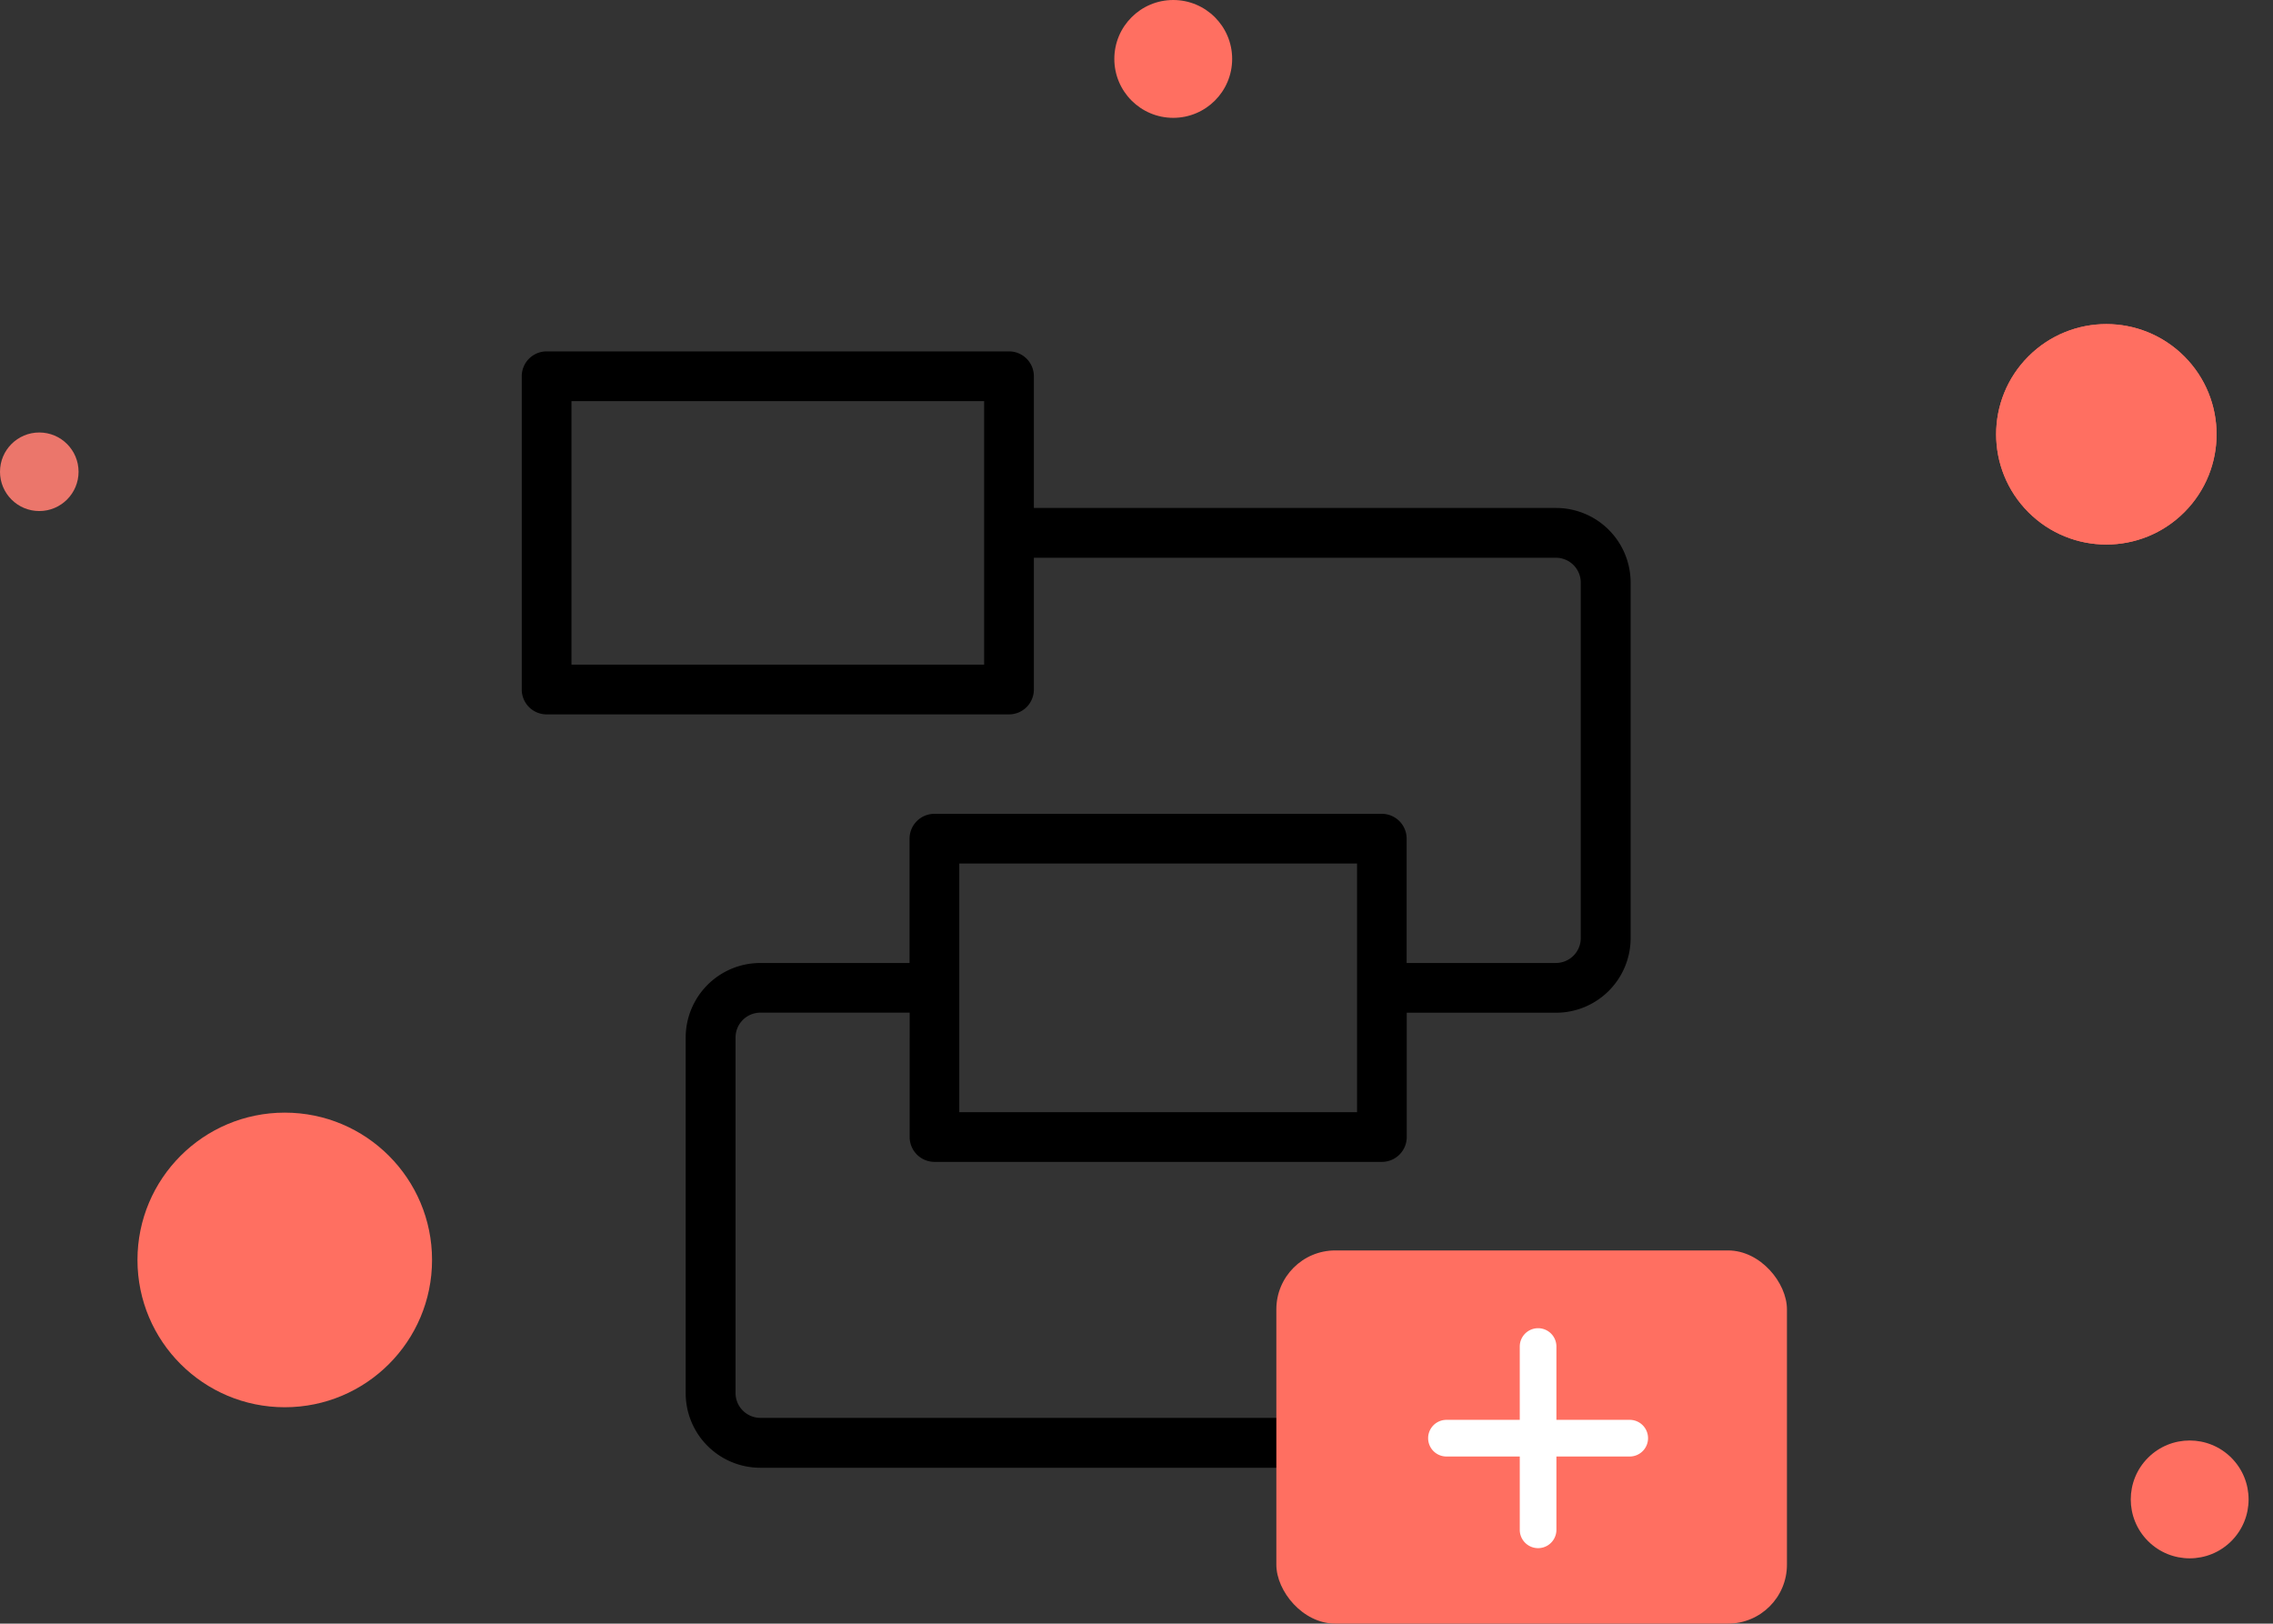
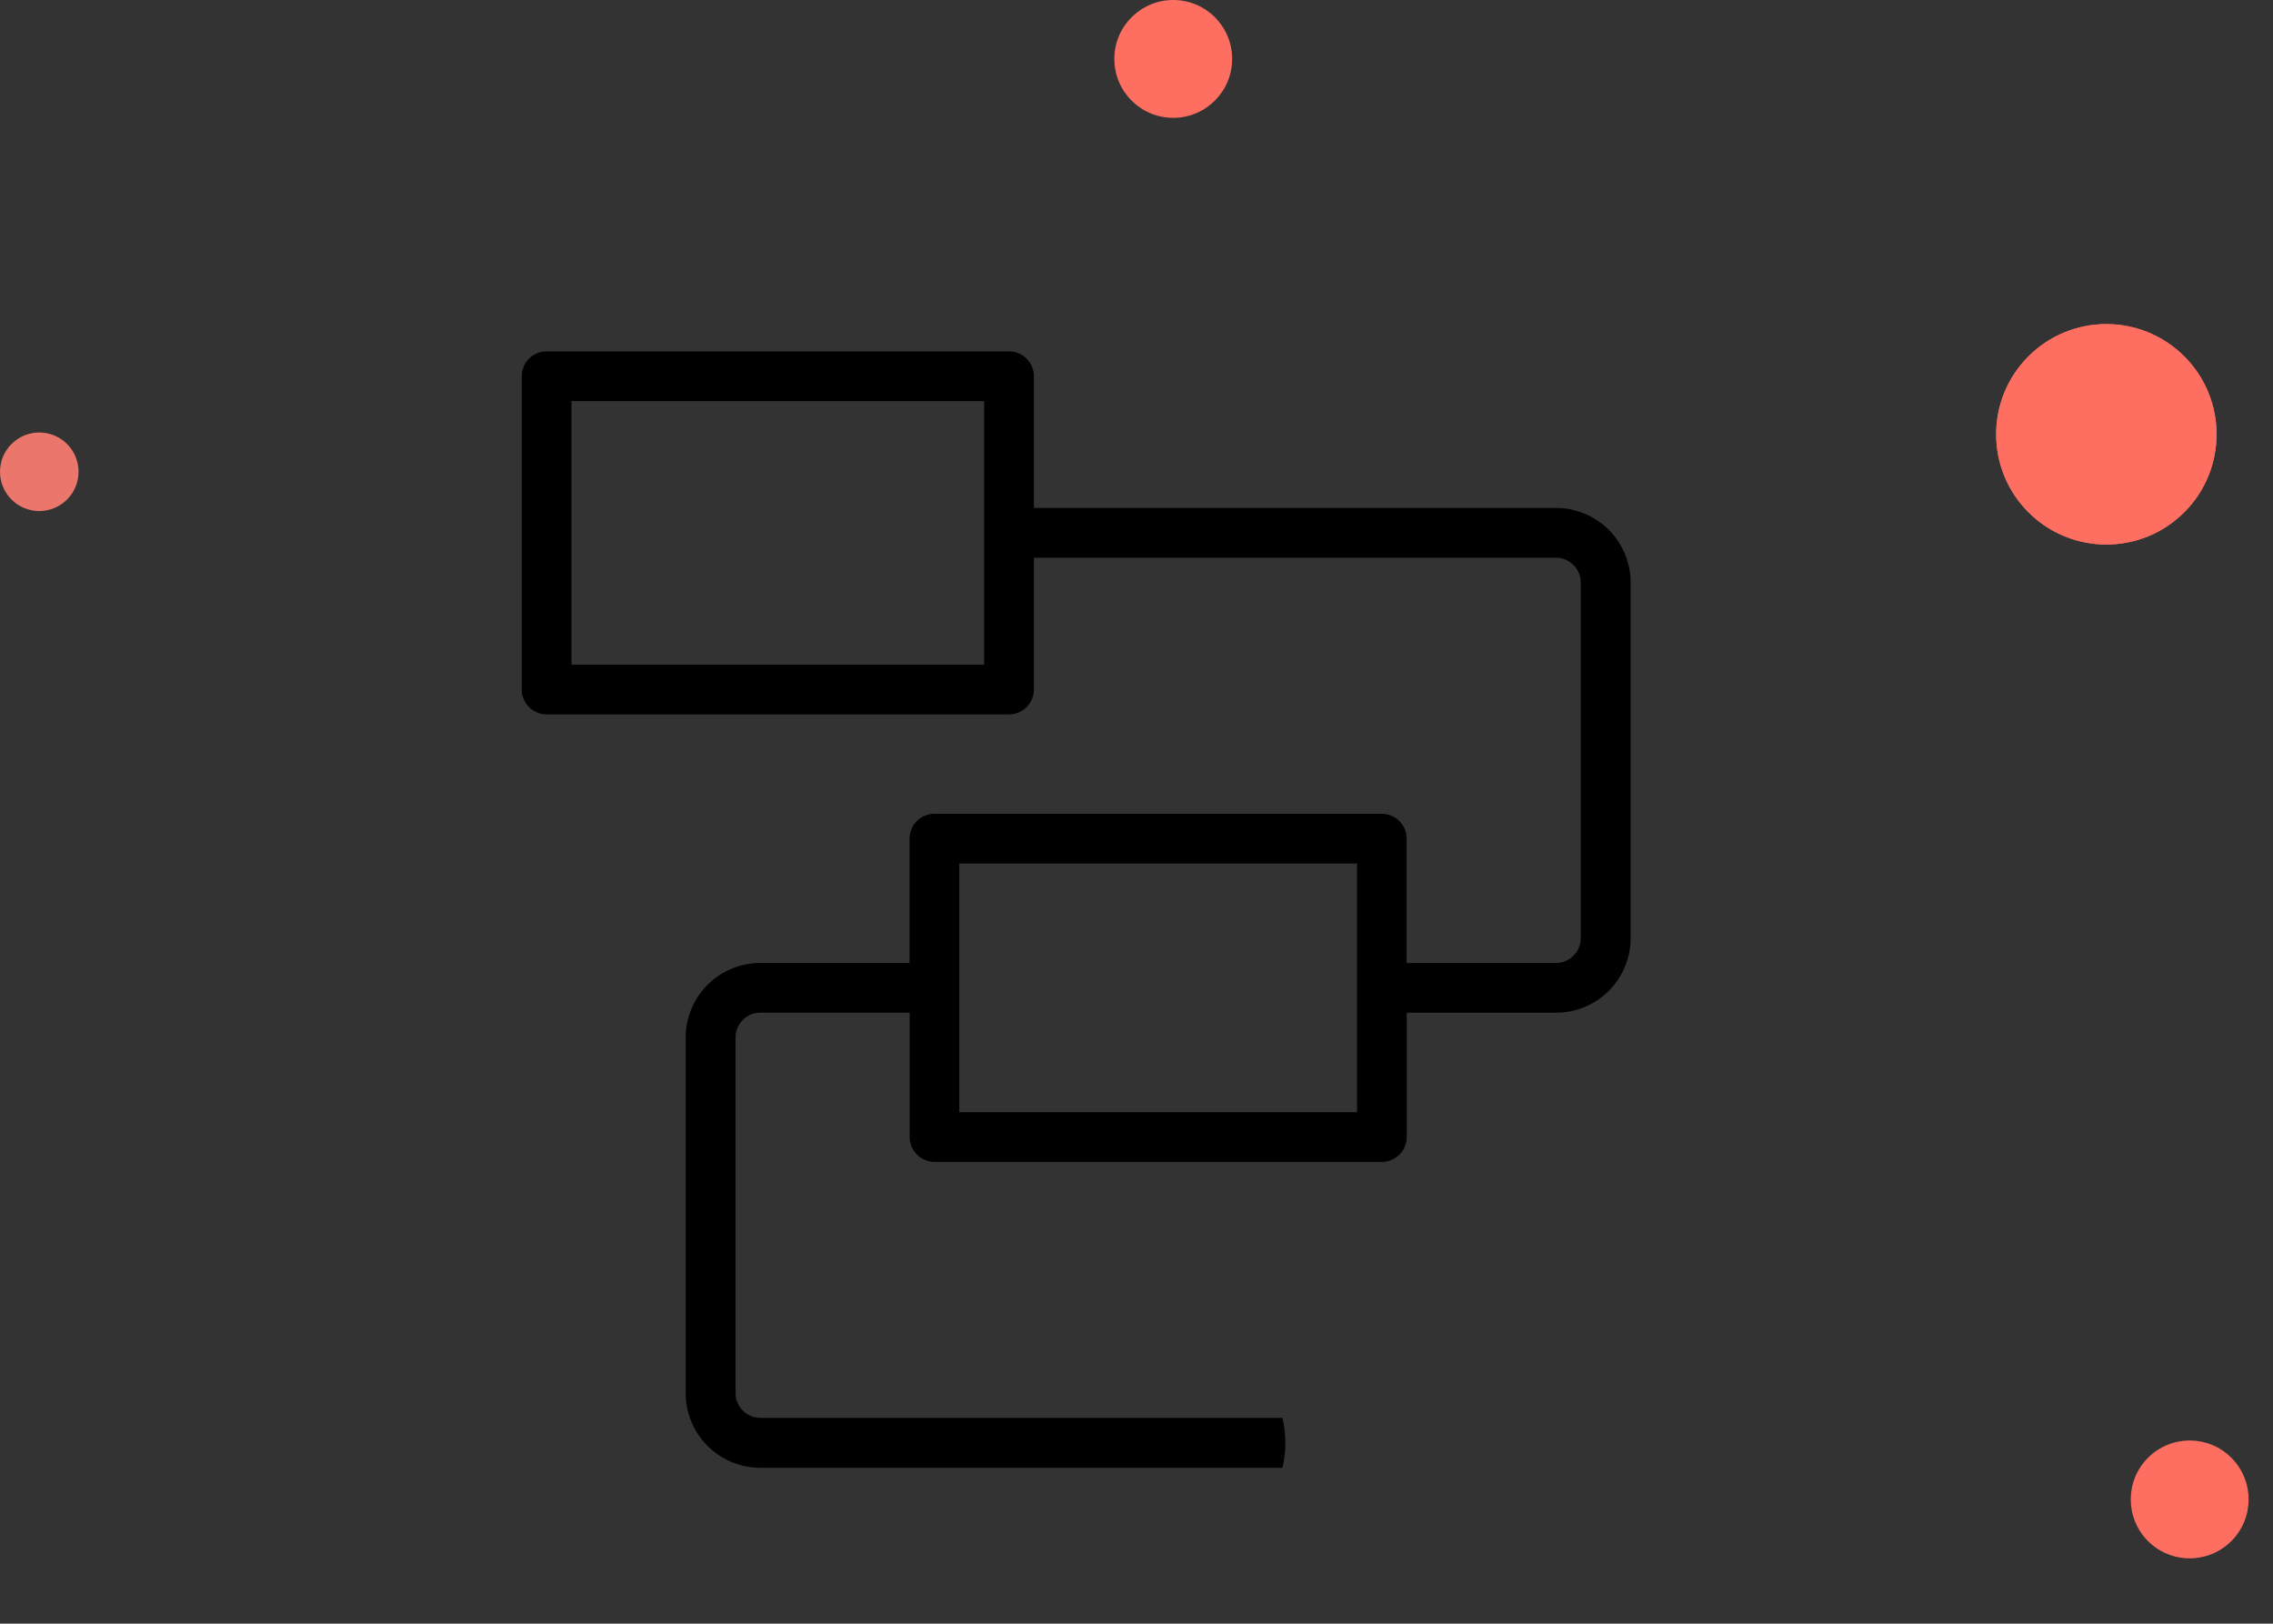
<svg xmlns="http://www.w3.org/2000/svg" width="115.742" height="82.667" viewBox="0 0 115.742 82.667">
  <rect x="0" y="0" width="115.742" height="82.667" fill="#333333" stroke="none" />
  <g id="Group_163124" data-name="Group 163124" transform="translate(-296.008 -520.109)">
    <circle id="Ellipse_7" data-name="Ellipse 7" cx="3" cy="3" r="3" transform="translate(352.75 520.109)" fill="#ff6f61" />
    <circle id="Ellipse_10" data-name="Ellipse 10" cx="3" cy="3" r="3" transform="translate(411.75 596.452) rotate(135)" fill="#ff6f61" />
    <circle id="Ellipse_25" data-name="Ellipse 25" cx="2" cy="2" r="2" transform="translate(296.008 542.129)" fill="#eb766b" />
-     <circle id="Ellipse_8" data-name="Ellipse 8" cx="7.5" cy="7.5" r="7.5" transform="translate(303.008 576.759)" fill="#ff6f61" />
    <g id="Ellipse_11" data-name="Ellipse 11" transform="translate(411.201 542.222) rotate(135)" fill="#ff6f61" stroke="#ff6f61" stroke-width="1">
      <circle cx="5.612" cy="5.612" r="5.612" stroke="none" />
      <circle cx="5.612" cy="5.612" r="5.112" fill="none" />
    </g>
    <g id="Group_163123" data-name="Group 163123" transform="translate(0 1.775)">
      <path id="Path_4604" data-name="Path 4604" d="M38.735,54.3H12.152a1.267,1.267,0,0,1-1.266-1.266v-18.1a1.267,1.267,0,0,1,1.266-1.266h7.6V40a1.266,1.266,0,0,0,1.266,1.266H43.8A1.266,1.266,0,0,0,45.064,40V33.672h7.6a3.8,3.8,0,0,0,3.8-3.8v-18.1a3.8,3.8,0,0,0-3.8-3.8H26.077V1.266A1.266,1.266,0,0,0,24.811,0H1.266A1.266,1.266,0,0,0,0,1.266v15.95a1.266,1.266,0,0,0,1.266,1.266H24.811a1.266,1.266,0,0,0,1.266-1.266V10.507H52.659a1.267,1.267,0,0,1,1.266,1.266v18.1a1.267,1.267,0,0,1-1.266,1.266h-7.6V24.811A1.266,1.266,0,0,0,43.8,23.545H21.013a1.266,1.266,0,0,0-1.266,1.266V31.14h-7.6a3.8,3.8,0,0,0-3.8,3.8v18.1a3.8,3.8,0,0,0,3.8,3.8H38.735A5.569,5.569,0,0,0,38.735,54.3ZM23.545,15.95H2.532V2.532H23.545ZM22.279,26.077H42.533V38.735H22.279Z" transform="translate(322.576 536.225)" />
-       <rect id="Rectangle_3713" data-name="Rectangle 3713" width="26" height="19" rx="3" transform="translate(361 582)" fill="#ff6f61" />
-       <path id="np_plus_300410_000000" d="M22.765,17.166H19.032V13.433a.933.933,0,0,0-1.866,0v3.733H13.433a.933.933,0,0,0,0,1.866h3.733v3.733a.933.933,0,1,0,1.866,0V19.032h3.733a.933.933,0,1,0,0-1.866Z" transform="translate(356.229 573.46)" fill="#fff" />
    </g>
  </g>
</svg>